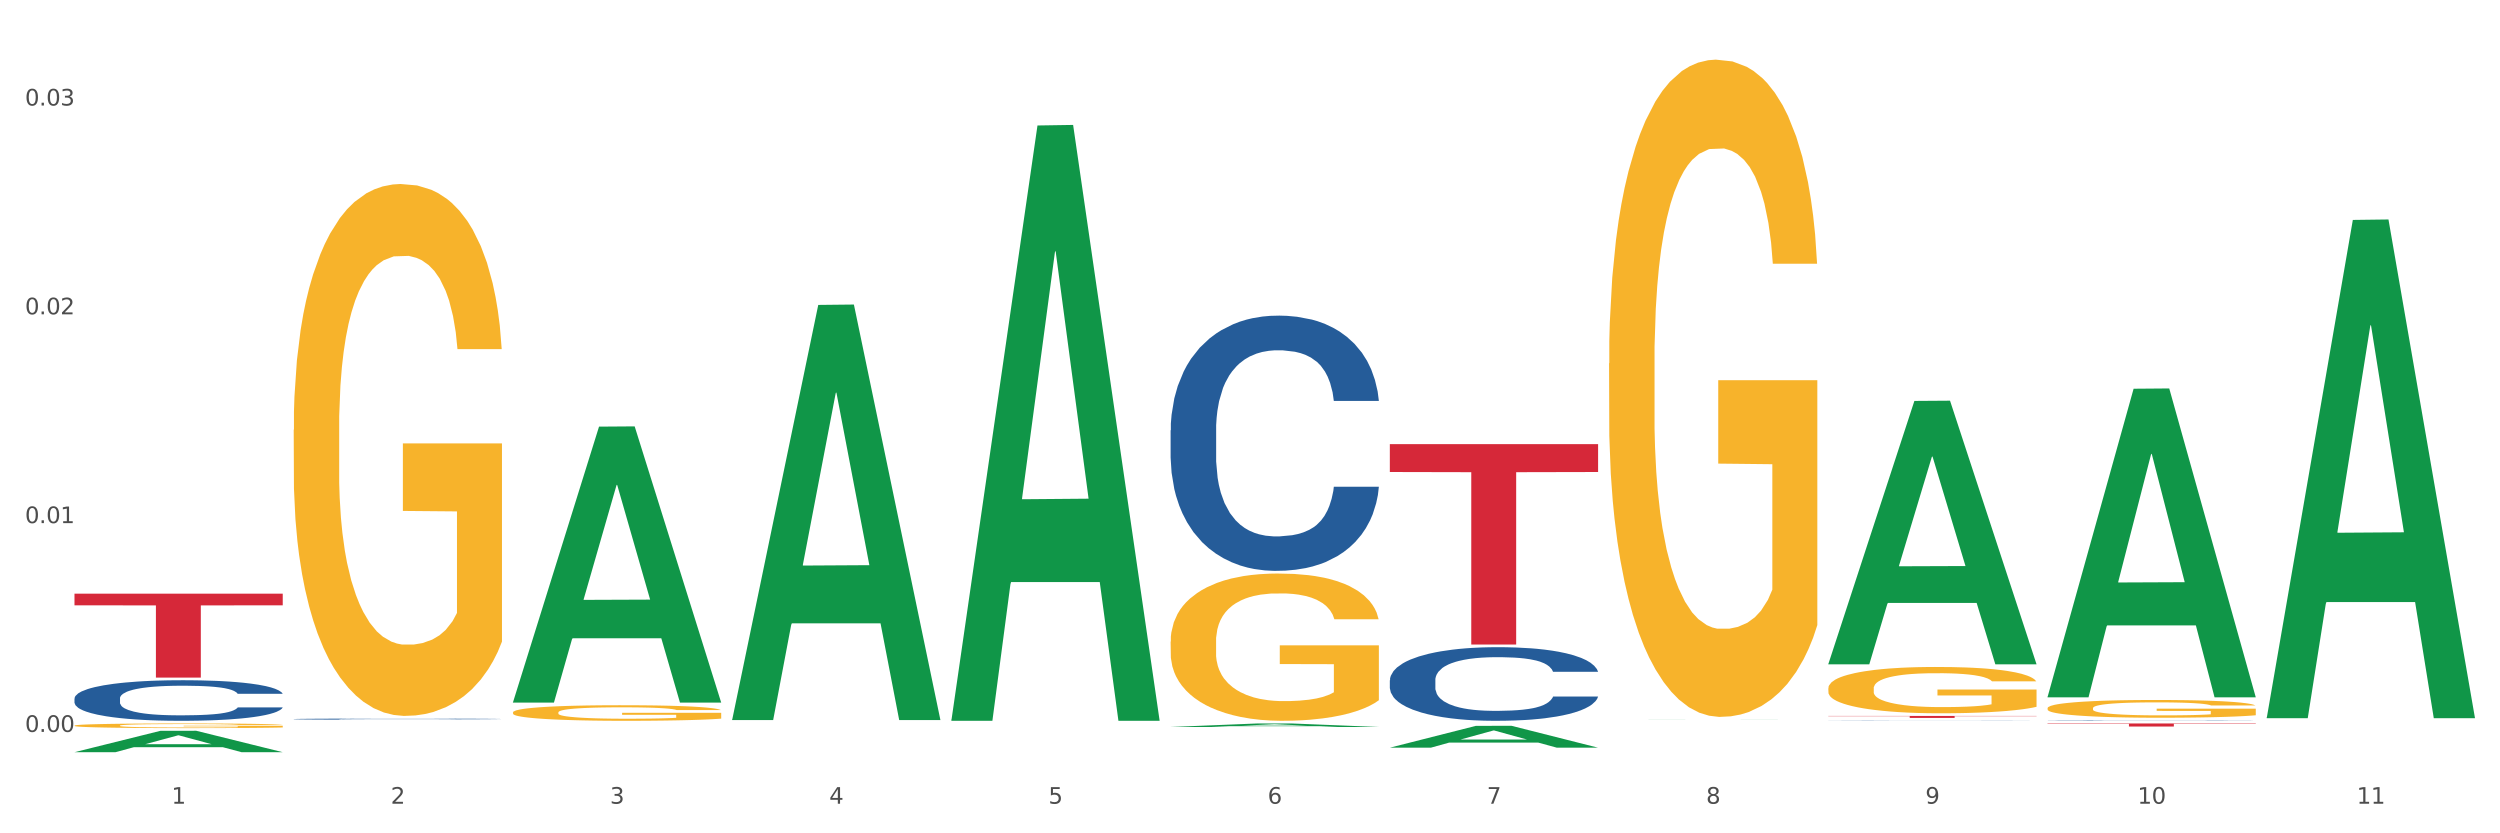
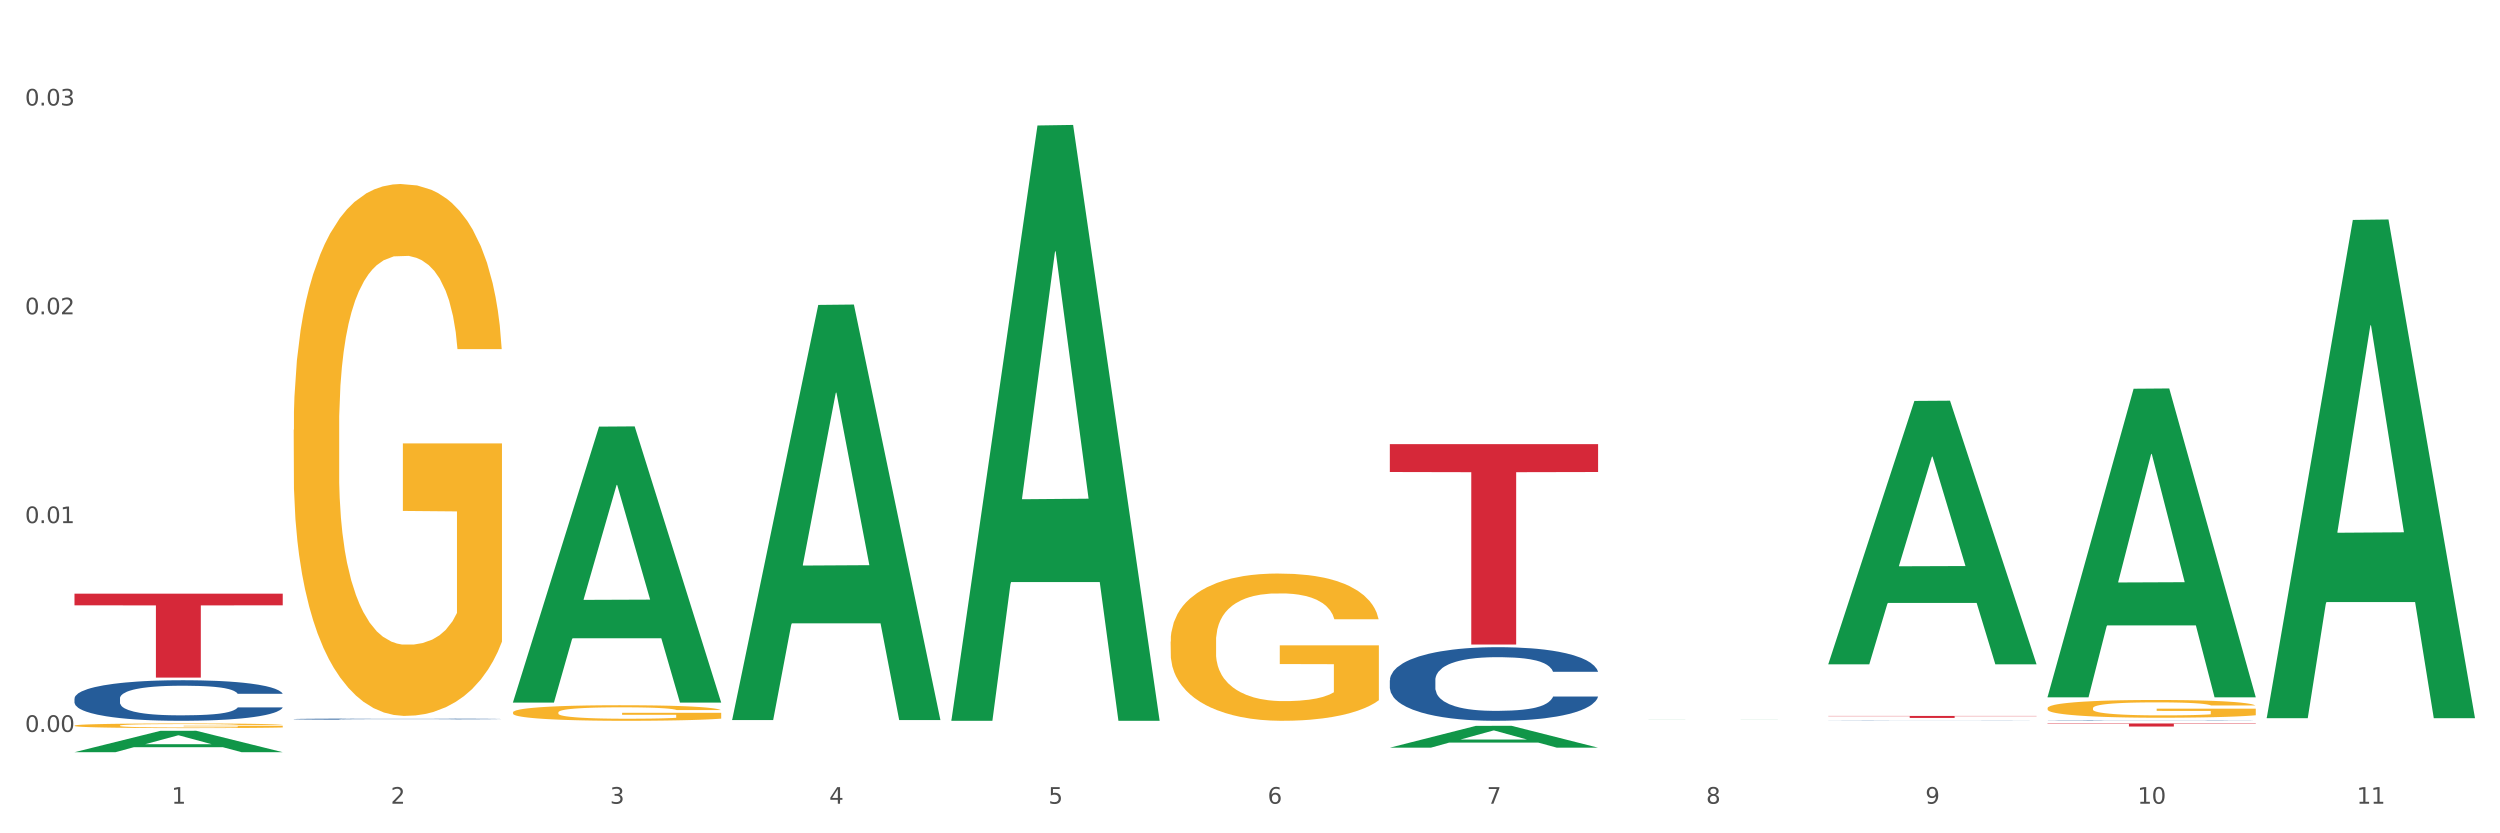
<svg xmlns="http://www.w3.org/2000/svg" xmlns:xlink="http://www.w3.org/1999/xlink" width="1080pt" height="360pt" viewBox="0 0 1080 360" version="1.1">
  <rect x="0" y="0" width="1080" height="360" fill="#333333" stroke="none" />
  <defs>
    <style type="text/css">*{stroke-linejoin: round; stroke-linecap: butt}</style>
  </defs>
  <g id="figure_1">
    <g id="patch_1">
      <path d="M 0 360  L 1080 360  L 1080 0  L 0 0  z " style="fill: #ffffff; stroke: #ffffff; stroke-linejoin: miter" />
    </g>
    <g id="axes_1">
      <g id="matplotlib.axis_1">
        <g id="xtick_1">
          <g id="text_1">
            <g style="fill: #4d4d4d" transform="translate(74.106 347.204) scale(0.096 -0.096)">
              <defs>
                <path id="DejaVuSans-31" d="M 794 531  L 1825 531  L 1825 4091  L 703 3866  L 703 4441  L 1819 4666  L 2450 4666  L 2450 531  L 3481 531  L 3481 0  L 794 0  L 794 531  z " transform="scale(0.016)" />
              </defs>
              <use xlink:href="#DejaVuSans-31" />
            </g>
          </g>
        </g>
        <g id="xtick_2">
          <g id="text_2">
            <g style="fill: #4d4d4d" transform="translate(168.812 347.204) scale(0.096 -0.096)">
              <defs>
                <path id="DejaVuSans-32" d="M 1228 531  L 3431 531  L 3431 0  L 469 0  L 469 531  Q 828 903 1448 1529  Q 2069 2156 2228 2338  Q 2531 2678 2651 2914  Q 2772 3150 2772 3378  Q 2772 3750 2511 3984  Q 2250 4219 1831 4219  Q 1534 4219 1204 4116  Q 875 4013 500 3803  L 500 4441  Q 881 4594 1212 4672  Q 1544 4750 1819 4750  Q 2544 4750 2975 4387  Q 3406 4025 3406 3419  Q 3406 3131 3298 2873  Q 3191 2616 2906 2266  Q 2828 2175 2409 1742  Q 1991 1309 1228 531  z " transform="scale(0.016)" />
              </defs>
              <use xlink:href="#DejaVuSans-32" />
            </g>
          </g>
        </g>
        <g id="xtick_3">
          <g id="text_3">
            <g style="fill: #4d4d4d" transform="translate(263.517 347.204) scale(0.096 -0.096)">
              <defs>
                <path id="DejaVuSans-33" d="M 2597 2516  Q 3050 2419 3304 2112  Q 3559 1806 3559 1356  Q 3559 666 3084 287  Q 2609 -91 1734 -91  Q 1441 -91 1130 -33  Q 819 25 488 141  L 488 750  Q 750 597 1062 519  Q 1375 441 1716 441  Q 2309 441 2620 675  Q 2931 909 2931 1356  Q 2931 1769 2642 2001  Q 2353 2234 1838 2234  L 1294 2234  L 1294 2753  L 1863 2753  Q 2328 2753 2575 2939  Q 2822 3125 2822 3475  Q 2822 3834 2567 4026  Q 2313 4219 1838 4219  Q 1578 4219 1281 4162  Q 984 4106 628 3988  L 628 4550  Q 988 4650 1302 4700  Q 1616 4750 1894 4750  Q 2613 4750 3031 4423  Q 3450 4097 3450 3541  Q 3450 3153 3228 2886  Q 3006 2619 2597 2516  z " transform="scale(0.016)" />
              </defs>
              <use xlink:href="#DejaVuSans-33" />
            </g>
          </g>
        </g>
        <g id="xtick_4">
          <g id="text_4">
            <g style="fill: #4d4d4d" transform="translate(358.223 347.204) scale(0.096 -0.096)">
              <defs>
                <path id="DejaVuSans-34" d="M 2419 4116  L 825 1625  L 2419 1625  L 2419 4116  z M 2253 4666  L 3047 4666  L 3047 1625  L 3713 1625  L 3713 1100  L 3047 1100  L 3047 0  L 2419 0  L 2419 1100  L 313 1100  L 313 1709  L 2253 4666  z " transform="scale(0.016)" />
              </defs>
              <use xlink:href="#DejaVuSans-34" />
            </g>
          </g>
        </g>
        <g id="xtick_5">
          <g id="text_5">
            <g style="fill: #4d4d4d" transform="translate(452.928 347.204) scale(0.096 -0.096)">
              <defs>
                <path id="DejaVuSans-35" d="M 691 4666  L 3169 4666  L 3169 4134  L 1269 4134  L 1269 2991  Q 1406 3038 1543 3061  Q 1681 3084 1819 3084  Q 2600 3084 3056 2656  Q 3513 2228 3513 1497  Q 3513 744 3044 326  Q 2575 -91 1722 -91  Q 1428 -91 1123 -41  Q 819 9 494 109  L 494 744  Q 775 591 1075 516  Q 1375 441 1709 441  Q 2250 441 2565 725  Q 2881 1009 2881 1497  Q 2881 1984 2565 2268  Q 2250 2553 1709 2553  Q 1456 2553 1204 2497  Q 953 2441 691 2322  L 691 4666  z " transform="scale(0.016)" />
              </defs>
              <use xlink:href="#DejaVuSans-35" />
            </g>
          </g>
        </g>
        <g id="xtick_6">
          <g id="text_6">
            <g style="fill: #4d4d4d" transform="translate(547.634 347.204) scale(0.096 -0.096)">
              <defs>
                <path id="DejaVuSans-36" d="M 2113 2584  Q 1688 2584 1439 2293  Q 1191 2003 1191 1497  Q 1191 994 1439 701  Q 1688 409 2113 409  Q 2538 409 2786 701  Q 3034 994 3034 1497  Q 3034 2003 2786 2293  Q 2538 2584 2113 2584  z M 3366 4563  L 3366 3988  Q 3128 4100 2886 4159  Q 2644 4219 2406 4219  Q 1781 4219 1451 3797  Q 1122 3375 1075 2522  Q 1259 2794 1537 2939  Q 1816 3084 2150 3084  Q 2853 3084 3261 2657  Q 3669 2231 3669 1497  Q 3669 778 3244 343  Q 2819 -91 2113 -91  Q 1303 -91 875 529  Q 447 1150 447 2328  Q 447 3434 972 4092  Q 1497 4750 2381 4750  Q 2619 4750 2861 4703  Q 3103 4656 3366 4563  z " transform="scale(0.016)" />
              </defs>
              <use xlink:href="#DejaVuSans-36" />
            </g>
          </g>
        </g>
        <g id="xtick_7">
          <g id="text_7">
            <g style="fill: #4d4d4d" transform="translate(642.339 347.204) scale(0.096 -0.096)">
              <defs>
                <path id="DejaVuSans-37" d="M 525 4666  L 3525 4666  L 3525 4397  L 1831 0  L 1172 0  L 2766 4134  L 525 4134  L 525 4666  z " transform="scale(0.016)" />
              </defs>
              <use xlink:href="#DejaVuSans-37" />
            </g>
          </g>
        </g>
        <g id="xtick_8">
          <g id="text_8">
            <g style="fill: #4d4d4d" transform="translate(737.044 347.204) scale(0.096 -0.096)">
              <defs>
                <path id="DejaVuSans-38" d="M 2034 2216  Q 1584 2216 1326 1975  Q 1069 1734 1069 1313  Q 1069 891 1326 650  Q 1584 409 2034 409  Q 2484 409 2743 651  Q 3003 894 3003 1313  Q 3003 1734 2745 1975  Q 2488 2216 2034 2216  z M 1403 2484  Q 997 2584 770 2862  Q 544 3141 544 3541  Q 544 4100 942 4425  Q 1341 4750 2034 4750  Q 2731 4750 3128 4425  Q 3525 4100 3525 3541  Q 3525 3141 3298 2862  Q 3072 2584 2669 2484  Q 3125 2378 3379 2068  Q 3634 1759 3634 1313  Q 3634 634 3220 271  Q 2806 -91 2034 -91  Q 1263 -91 848 271  Q 434 634 434 1313  Q 434 1759 690 2068  Q 947 2378 1403 2484  z M 1172 3481  Q 1172 3119 1398 2916  Q 1625 2713 2034 2713  Q 2441 2713 2670 2916  Q 2900 3119 2900 3481  Q 2900 3844 2670 4047  Q 2441 4250 2034 4250  Q 1625 4250 1398 4047  Q 1172 3844 1172 3481  z " transform="scale(0.016)" />
              </defs>
              <use xlink:href="#DejaVuSans-38" />
            </g>
          </g>
        </g>
        <g id="xtick_9">
          <g id="text_9">
            <g style="fill: #4d4d4d" transform="translate(831.75 347.204) scale(0.096 -0.096)">
              <defs>
                <path id="DejaVuSans-39" d="M 703 97  L 703 672  Q 941 559 1184 500  Q 1428 441 1663 441  Q 2288 441 2617 861  Q 2947 1281 2994 2138  Q 2813 1869 2534 1725  Q 2256 1581 1919 1581  Q 1219 1581 811 2004  Q 403 2428 403 3163  Q 403 3881 828 4315  Q 1253 4750 1959 4750  Q 2769 4750 3195 4129  Q 3622 3509 3622 2328  Q 3622 1225 3098 567  Q 2575 -91 1691 -91  Q 1453 -91 1209 -44  Q 966 3 703 97  z M 1959 2075  Q 2384 2075 2632 2365  Q 2881 2656 2881 3163  Q 2881 3666 2632 3958  Q 2384 4250 1959 4250  Q 1534 4250 1286 3958  Q 1038 3666 1038 3163  Q 1038 2656 1286 2365  Q 1534 2075 1959 2075  z " transform="scale(0.016)" />
              </defs>
              <use xlink:href="#DejaVuSans-39" />
            </g>
          </g>
        </g>
        <g id="xtick_10">
          <g id="text_10">
            <g style="fill: #4d4d4d" transform="translate(923.401 347.204) scale(0.096 -0.096)">
              <defs>
                <path id="DejaVuSans-30" d="M 2034 4250  Q 1547 4250 1301 3770  Q 1056 3291 1056 2328  Q 1056 1369 1301 889  Q 1547 409 2034 409  Q 2525 409 2770 889  Q 3016 1369 3016 2328  Q 3016 3291 2770 3770  Q 2525 4250 2034 4250  z M 2034 4750  Q 2819 4750 3233 4129  Q 3647 3509 3647 2328  Q 3647 1150 3233 529  Q 2819 -91 2034 -91  Q 1250 -91 836 529  Q 422 1150 422 2328  Q 422 3509 836 4129  Q 1250 4750 2034 4750  z " transform="scale(0.016)" />
              </defs>
              <use xlink:href="#DejaVuSans-31" />
              <use xlink:href="#DejaVuSans-30" transform="translate(63.623 0)" />
            </g>
          </g>
        </g>
        <g id="xtick_11">
          <g id="text_11">
            <g style="fill: #4d4d4d" transform="translate(1018.107 347.204) scale(0.096 -0.096)">
              <use xlink:href="#DejaVuSans-31" />
              <use xlink:href="#DejaVuSans-31" transform="translate(63.623 0)" />
            </g>
          </g>
        </g>
        <g id="xtick_12" />
        <g id="xtick_13" />
        <g id="xtick_14" />
        <g id="xtick_15" />
        <g id="xtick_16" />
        <g id="xtick_17" />
        <g id="xtick_18" />
        <g id="xtick_19" />
        <g id="xtick_20" />
        <g id="xtick_21" />
      </g>
      <g id="matplotlib.axis_2">
        <g id="ytick_1">
          <g id="text_12">
            <g style="fill: #4d4d4d" transform="translate(10.8 316.183) scale(0.096 -0.096)">
              <defs>
                <path id="DejaVuSans-2e" d="M 684 794  L 1344 794  L 1344 0  L 684 0  L 684 794  z " transform="scale(0.016)" />
              </defs>
              <use xlink:href="#DejaVuSans-30" />
              <use xlink:href="#DejaVuSans-2e" transform="translate(63.623 0)" />
              <use xlink:href="#DejaVuSans-30" transform="translate(95.41 0)" />
              <use xlink:href="#DejaVuSans-30" transform="translate(159.033 0)" />
            </g>
          </g>
        </g>
        <g id="ytick_2">
          <g id="text_13">
            <g style="fill: #4d4d4d" transform="translate(10.8 225.985) scale(0.096 -0.096)">
              <use xlink:href="#DejaVuSans-30" />
              <use xlink:href="#DejaVuSans-2e" transform="translate(63.623 0)" />
              <use xlink:href="#DejaVuSans-30" transform="translate(95.41 0)" />
              <use xlink:href="#DejaVuSans-31" transform="translate(159.033 0)" />
            </g>
          </g>
        </g>
        <g id="ytick_3">
          <g id="text_14">
            <g style="fill: #4d4d4d" transform="translate(10.8 135.786) scale(0.096 -0.096)">
              <use xlink:href="#DejaVuSans-30" />
              <use xlink:href="#DejaVuSans-2e" transform="translate(63.623 0)" />
              <use xlink:href="#DejaVuSans-30" transform="translate(95.41 0)" />
              <use xlink:href="#DejaVuSans-32" transform="translate(159.033 0)" />
            </g>
          </g>
        </g>
        <g id="ytick_4">
          <g id="text_15">
            <g style="fill: #4d4d4d" transform="translate(10.8 45.588) scale(0.096 -0.096)">
              <use xlink:href="#DejaVuSans-30" />
              <use xlink:href="#DejaVuSans-2e" transform="translate(63.623 0)" />
              <use xlink:href="#DejaVuSans-30" transform="translate(95.41 0)" />
              <use xlink:href="#DejaVuSans-33" transform="translate(159.033 0)" />
            </g>
          </g>
        </g>
        <g id="ytick_5" />
        <g id="ytick_6" />
        <g id="ytick_7" />
      </g>
      <g id="PolyCollection_1">
        <path d="M 32.175 324.932  L 32.268 324.923  L 69.369 315.698  L 84.766 315.69  L 122.145 324.95  L 104.337 324.95  L 96.267 322.793  L 57.96 322.793  L 57.682 322.828  L 49.891 324.95  L 32.175 324.95  L 32.175 324.932  L 62.783 321.506  L 91.444 321.498  L 77.253 317.663  L 77.067 317.646  L 76.882 317.672  L 62.691 321.498  L 62.783 321.506  L 32.175 324.932  z " clip-path="url(#pe774a48b0b)" style="fill: #109648" />
        <path d="M 600.408 191.877  L 690.378 191.877  L 690.378 203.906  L 654.987 203.987  L 654.987 278.435  L 635.586 278.435  L 635.586 203.987  L 600.408 203.906  L 600.408 191.958  L 600.408 191.877  z " clip-path="url(#pe774a48b0b)" style="fill: #d62839" />
        <path d="M 884.524 305.938  L 884.631 305.931  L 884.631 305.679  L 884.843 305.461  L 885.905 304.936  L 887.499 304.501  L 888.667 304.27  L 889.835 304.081  L 891.216 303.892  L 892.916 303.696  L 895.996 303.408  L 897.908 303.261  L 900.245 303.107  L 904.494 302.883  L 907.575 302.757  L 910.761 302.651  L 915.966 302.525  L 919.365 302.469  L 922.977 302.427  L 927.332 302.399  L 930.625 302.392  L 937.848 302.413  L 944.009 302.476  L 946.983 302.525  L 950.807 302.609  L 952.825 302.665  L 956.118 302.778  L 959.517 302.925  L 961.854 303.051  L 965.359 303.289  L 968.015 303.527  L 970.458 303.822  L 971.733 304.025  L 972.689 304.214  L 973.539 304.431  L 974.388 304.775  L 955.268 304.775  L 954.525 304.529  L 953.356 304.298  L 951.657 304.074  L 950.17 303.934  L 947.62 303.759  L 945.283 303.646  L 942.84 303.562  L 939.866 303.492  L 937.529 303.457  L 934.236 303.429  L 927.757 303.436  L 923.402 303.492  L 920.427 303.562  L 918.515 303.625  L 916.816 303.696  L 914.904 303.794  L 912.673 303.941  L 911.08 304.074  L 909.487 304.242  L 908.212 304.41  L 907.043 304.606  L 906.087 304.817  L 905.344 305.034  L 904.707 305.3  L 904.175 305.742  L 904.175 306.702  L 904.388 306.919  L 904.919 307.206  L 905.556 307.423  L 906.619 307.683  L 907.575 307.858  L 909.38 308.11  L 911.399 308.32  L 912.992 308.453  L 914.585 308.565  L 917.347 308.72  L 920.427 308.846  L 923.083 308.923  L 926.695 308.993  L 929.138 309.021  L 931.262 309.035  L 936.467 309.035  L 940.185 309.014  L 944.327 308.965  L 947.514 308.902  L 950.17 308.825  L 953.144 308.699  L 955.056 308.579  L 955.056 307.115  L 931.687 307.108  L 931.687 306.134  L 974.495 306.134  L 974.495 308.993  L 972.689 309.14  L 970.671 309.273  L 968.546 309.392  L 965.359 309.539  L 961.535 309.68  L 958.136 309.778  L 954.525 309.862  L 950.276 309.939  L 944.752 310.009  L 941.353 310.037  L 937.104 310.058  L 932.112 310.065  L 927.757 310.051  L 923.508 310.016  L 919.047 309.953  L 914.691 309.862  L 911.399 309.771  L 908.106 309.659  L 904.6 309.511  L 901.839 309.371  L 899.714 309.245  L 897.377 309.084  L 894.828 308.874  L 892.916 308.685  L 891.216 308.488  L 889.411 308.236  L 888.136 308.019  L 886.861 307.746  L 886.118 307.542  L 885.268 307.227  L 884.631 306.786  L 884.524 305.938  z " clip-path="url(#pe774a48b0b)" style="fill: #f7b32b" />
-         <path d="M 789.819 297.377  L 789.925 297.358  L 789.925 296.7  L 790.138 296.134  L 791.2 294.763  L 792.793 293.63  L 793.962 293.027  L 795.13 292.533  L 796.511 292.04  L 798.21 291.528  L 801.291 290.779  L 803.203 290.395  L 805.54 289.993  L 809.789 289.408  L 812.869 289.079  L 816.056 288.805  L 821.261 288.476  L 824.66 288.33  L 828.271 288.22  L 832.626 288.147  L 835.919 288.129  L 843.142 288.183  L 849.303 288.348  L 852.277 288.476  L 856.101 288.695  L 858.12 288.841  L 861.413 289.134  L 864.812 289.518  L 867.149 289.847  L 870.654 290.468  L 873.309 291.089  L 875.753 291.857  L 877.027 292.387  L 877.983 292.88  L 878.833 293.447  L 879.683 294.343  L 860.563 294.343  L 859.819 293.703  L 858.651 293.1  L 856.951 292.515  L 855.464 292.149  L 852.915 291.693  L 850.578 291.4  L 848.135 291.181  L 845.161 290.998  L 842.824 290.907  L 839.531 290.833  L 833.051 290.852  L 828.696 290.998  L 825.722 291.181  L 823.81 291.345  L 822.11 291.528  L 820.198 291.784  L 817.968 292.168  L 816.374 292.515  L 814.781 292.954  L 813.506 293.392  L 812.338 293.904  L 811.382 294.452  L 810.638 295.019  L 810.001 295.713  L 809.47 296.865  L 809.47 299.369  L 809.682 299.935  L 810.213 300.685  L 810.851 301.251  L 811.913 301.927  L 812.869 302.384  L 814.675 303.042  L 816.693 303.591  L 818.286 303.938  L 819.88 304.23  L 822.641 304.632  L 825.722 304.961  L 828.377 305.162  L 831.989 305.345  L 834.432 305.418  L 836.557 305.455  L 841.761 305.455  L 845.479 305.4  L 849.622 305.272  L 852.809 305.108  L 855.464 304.907  L 858.438 304.578  L 860.35 304.267  L 860.35 300.447  L 836.981 300.429  L 836.981 297.888  L 879.789 297.888  L 879.789 305.345  L 877.983 305.729  L 875.965 306.076  L 873.841 306.387  L 870.654 306.771  L 866.83 307.136  L 863.431 307.392  L 859.819 307.612  L 855.57 307.813  L 850.047 307.995  L 846.648 308.068  L 842.399 308.123  L 837.406 308.142  L 833.051 308.105  L 828.802 308.014  L 824.341 307.849  L 819.986 307.612  L 816.693 307.374  L 813.4 307.081  L 809.895 306.698  L 807.133 306.332  L 805.009 306.003  L 802.672 305.583  L 800.122 305.035  L 798.21 304.541  L 796.511 304.029  L 794.705 303.371  L 793.43 302.805  L 792.156 302.092  L 791.412 301.562  L 790.562 300.739  L 789.925 299.588  L 789.819 297.377  z " clip-path="url(#pe774a48b0b)" style="fill: #f7b32b" />
-         <path d="M 695.113 156.973  L 695.22 156.714  L 695.22 147.379  L 695.432 139.34  L 696.494 119.891  L 698.088 103.814  L 699.256 95.256  L 700.424 88.255  L 701.805 81.253  L 703.505 73.992  L 706.585 63.36  L 708.497 57.915  L 710.834 52.21  L 715.083 43.912  L 718.164 39.244  L 721.35 35.354  L 726.555 30.686  L 729.954 28.612  L 733.566 27.056  L 737.921 26.019  L 741.214 25.759  L 748.437 26.537  L 754.598 28.871  L 757.572 30.686  L 761.396 33.798  L 763.414 35.873  L 766.707 40.022  L 770.106 45.467  L 772.443 50.135  L 775.948 58.952  L 778.604 67.769  L 781.047 78.66  L 782.322 86.18  L 783.278 93.182  L 784.128 101.22  L 784.977 113.927  L 765.857 113.927  L 765.114 104.851  L 763.945 96.293  L 762.246 87.995  L 760.759 82.809  L 758.209 76.326  L 755.872 72.177  L 753.429 69.065  L 750.455 66.472  L 748.118 65.175  L 744.825 64.138  L 738.346 64.398  L 733.991 66.472  L 731.016 69.065  L 729.104 71.399  L 727.405 73.992  L 725.493 77.623  L 723.262 83.068  L 721.669 87.995  L 720.076 94.219  L 718.801 100.442  L 717.632 107.703  L 716.676 115.483  L 715.933 123.521  L 715.296 133.375  L 714.764 149.712  L 714.764 185.239  L 714.977 193.277  L 715.508 203.909  L 716.145 211.948  L 717.208 221.543  L 718.164 228.026  L 719.969 237.361  L 721.988 245.141  L 723.581 250.068  L 725.174 254.217  L 727.936 259.922  L 731.016 264.589  L 733.672 267.442  L 737.284 270.035  L 739.727 271.072  L 741.851 271.591  L 747.056 271.591  L 750.774 270.813  L 754.916 268.998  L 758.103 266.664  L 760.759 263.811  L 763.733 259.144  L 765.645 254.735  L 765.645 200.538  L 742.276 200.279  L 742.276 164.234  L 785.084 164.234  L 785.084 270.035  L 783.278 275.48  L 781.26 280.407  L 779.135 284.816  L 775.948 290.261  L 772.124 295.448  L 768.725 299.078  L 765.114 302.19  L 760.865 305.042  L 755.341 307.636  L 751.942 308.673  L 747.693 309.451  L 742.701 309.71  L 738.346 309.191  L 734.097 307.895  L 729.636 305.561  L 725.28 302.19  L 721.988 298.819  L 718.695 294.67  L 715.189 289.224  L 712.428 284.038  L 710.303 279.37  L 707.966 273.406  L 705.417 265.626  L 703.505 258.625  L 701.805 251.364  L 700 242.029  L 698.725 233.99  L 697.45 223.877  L 696.707 216.356  L 695.857 204.687  L 695.22 188.35  L 695.113 156.973  z " clip-path="url(#pe774a48b0b)" style="fill: #f7b32b" />
        <path d="M 505.702 277.166  L 505.809 277.107  L 505.809 275.016  L 506.021 273.215  L 507.083 268.857  L 508.677 265.254  L 509.845 263.337  L 511.014 261.768  L 512.394 260.199  L 514.094 258.572  L 517.174 256.19  L 519.086 254.97  L 521.423 253.692  L 525.672 251.832  L 528.753 250.787  L 531.939 249.915  L 537.144 248.869  L 540.543 248.404  L 544.155 248.056  L 548.51 247.823  L 551.803 247.765  L 559.026 247.94  L 565.187 248.463  L 568.161 248.869  L 571.985 249.566  L 574.003 250.031  L 577.296 250.961  L 580.695 252.181  L 583.032 253.227  L 586.537 255.202  L 589.193 257.178  L 591.636 259.618  L 592.911 261.303  L 593.867 262.872  L 594.717 264.673  L 595.566 267.52  L 576.446 267.52  L 575.703 265.487  L 574.534 263.569  L 572.835 261.71  L 571.348 260.548  L 568.798 259.095  L 566.461 258.166  L 564.018 257.469  L 561.044 256.887  L 558.707 256.597  L 555.414 256.365  L 548.935 256.423  L 544.58 256.887  L 541.606 257.469  L 539.694 257.991  L 537.994 258.572  L 536.082 259.386  L 533.851 260.606  L 532.258 261.71  L 530.665 263.105  L 529.39 264.499  L 528.222 266.126  L 527.266 267.869  L 526.522 269.67  L 525.885 271.878  L 525.354 275.539  L 525.354 283.499  L 525.566 285.3  L 526.097 287.682  L 526.734 289.483  L 527.797 291.633  L 528.753 293.086  L 530.558 295.178  L 532.577 296.921  L 534.17 298.025  L 535.763 298.954  L 538.525 300.233  L 541.606 301.278  L 544.261 301.918  L 547.873 302.499  L 550.316 302.731  L 552.44 302.847  L 557.645 302.847  L 561.363 302.673  L 565.505 302.266  L 568.692 301.743  L 571.348 301.104  L 574.322 300.058  L 576.234 299.071  L 576.234 286.927  L 552.865 286.869  L 552.865 278.792  L 595.673 278.792  L 595.673 302.499  L 593.867 303.719  L 591.849 304.823  L 589.724 305.811  L 586.537 307.031  L 582.713 308.193  L 579.314 309.006  L 575.703 309.703  L 571.454 310.343  L 565.93 310.924  L 562.531 311.156  L 558.282 311.33  L 553.29 311.388  L 548.935 311.272  L 544.686 310.982  L 540.225 310.459  L 535.87 309.703  L 532.577 308.948  L 529.284 308.018  L 525.778 306.798  L 523.017 305.636  L 520.892 304.59  L 518.555 303.254  L 516.006 301.511  L 514.094 299.942  L 512.394 298.315  L 510.589 296.223  L 509.314 294.422  L 508.039 292.156  L 507.296 290.471  L 506.446 287.857  L 505.809 284.196  L 505.702 277.166  z " clip-path="url(#pe774a48b0b)" style="fill: #f7b32b" />
        <path d="M 221.586 307.769  L 221.692 307.763  L 221.692 307.542  L 221.905 307.351  L 222.967 306.89  L 224.56 306.509  L 225.729 306.307  L 226.897 306.141  L 228.278 305.975  L 229.978 305.803  L 233.058 305.551  L 234.97 305.422  L 237.307 305.286  L 241.556 305.09  L 244.636 304.979  L 247.823 304.887  L 253.028 304.776  L 256.427 304.727  L 260.038 304.69  L 264.394 304.666  L 267.686 304.66  L 274.91 304.678  L 281.07 304.733  L 284.045 304.776  L 287.869 304.85  L 289.887 304.899  L 293.18 304.998  L 296.579 305.127  L 298.916 305.237  L 302.421 305.446  L 305.077 305.655  L 307.52 305.913  L 308.794 306.091  L 309.75 306.257  L 310.6 306.448  L 311.45 306.749  L 292.33 306.749  L 291.586 306.534  L 290.418 306.331  L 288.718 306.134  L 287.231 306.012  L 284.682 305.858  L 282.345 305.76  L 279.902 305.686  L 276.928 305.624  L 274.591 305.594  L 271.298 305.569  L 264.818 305.575  L 260.463 305.624  L 257.489 305.686  L 255.577 305.741  L 253.878 305.803  L 251.966 305.889  L 249.735 306.018  L 248.142 306.134  L 246.548 306.282  L 245.274 306.429  L 244.105 306.601  L 243.149 306.786  L 242.406 306.976  L 241.768 307.21  L 241.237 307.597  L 241.237 308.439  L 241.45 308.629  L 241.981 308.881  L 242.618 309.072  L 243.68 309.299  L 244.636 309.453  L 246.442 309.674  L 248.46 309.858  L 250.054 309.975  L 251.647 310.073  L 254.409 310.209  L 257.489 310.319  L 260.145 310.387  L 263.756 310.448  L 266.199 310.473  L 268.324 310.485  L 273.529 310.485  L 277.246 310.467  L 281.389 310.424  L 284.576 310.368  L 287.231 310.301  L 290.206 310.19  L 292.118 310.086  L 292.118 308.801  L 268.749 308.795  L 268.749 307.941  L 311.556 307.941  L 311.556 310.448  L 309.75 310.577  L 307.732 310.694  L 305.608 310.799  L 302.421 310.928  L 298.597 311.05  L 295.198 311.137  L 291.586 311.21  L 287.338 311.278  L 281.814 311.339  L 278.415 311.364  L 274.166 311.382  L 269.174 311.388  L 264.818 311.376  L 260.57 311.345  L 256.108 311.29  L 251.753 311.21  L 248.46 311.13  L 245.167 311.032  L 241.662 310.903  L 238.9 310.78  L 236.776 310.67  L 234.439 310.528  L 231.89 310.344  L 229.978 310.178  L 228.278 310.006  L 226.472 309.785  L 225.198 309.594  L 223.923 309.354  L 223.179 309.176  L 222.33 308.9  L 221.692 308.513  L 221.586 307.769  z " clip-path="url(#pe774a48b0b)" style="fill: #f7b32b" />
        <path d="M 789.819 309.289  L 879.789 309.289  L 879.789 309.409  L 844.398 309.41  L 844.398 310.158  L 824.997 310.158  L 824.997 309.41  L 789.819 309.409  L 789.819 309.289  L 789.819 309.289  z " clip-path="url(#pe774a48b0b)" style="fill: #d62839" />
        <path d="M 126.88 185.672  L 126.987 185.462  L 126.987 177.907  L 127.199 171.401  L 128.261 155.662  L 129.855 142.65  L 131.023 135.725  L 132.192 130.059  L 133.572 124.392  L 135.272 118.516  L 138.352 109.912  L 140.264 105.505  L 142.601 100.888  L 146.85 94.172  L 149.931 90.395  L 153.117 87.247  L 158.322 83.469  L 161.721 81.791  L 165.333 80.531  L 169.688 79.692  L 172.981 79.482  L 180.204 80.112  L 186.365 82  L 189.339 83.469  L 193.163 85.988  L 195.181 87.667  L 198.474 91.024  L 201.873 95.432  L 204.21 99.209  L 207.716 106.344  L 210.371 113.48  L 212.814 122.294  L 214.089 128.38  L 215.045 134.046  L 215.895 140.552  L 216.744 150.835  L 197.624 150.835  L 196.881 143.49  L 195.712 136.564  L 194.013 129.849  L 192.526 125.652  L 189.976 120.405  L 187.64 117.047  L 185.196 114.529  L 182.222 112.43  L 179.885 111.381  L 176.592 110.542  L 170.113 110.751  L 165.758 112.43  L 162.784 114.529  L 160.872 116.418  L 159.172 118.516  L 157.26 121.454  L 155.029 125.861  L 153.436 129.849  L 151.843 134.885  L 150.568 139.922  L 149.4 145.798  L 148.444 152.094  L 147.7 158.6  L 147.063 166.575  L 146.532 179.796  L 146.532 208.547  L 146.744 215.053  L 147.275 223.657  L 147.912 230.163  L 148.975 237.927  L 149.931 243.174  L 151.736 250.729  L 153.755 257.025  L 155.348 261.012  L 156.941 264.37  L 159.703 268.987  L 162.784 272.764  L 165.439 275.073  L 169.051 277.171  L 171.494 278.011  L 173.618 278.431  L 178.823 278.431  L 182.541 277.801  L 186.684 276.332  L 189.87 274.443  L 192.526 272.135  L 195.5 268.357  L 197.412 264.79  L 197.412 220.929  L 174.043 220.719  L 174.043 191.548  L 216.851 191.548  L 216.851 277.171  L 215.045 281.579  L 213.027 285.566  L 210.902 289.134  L 207.716 293.541  L 203.892 297.738  L 200.492 300.676  L 196.881 303.194  L 192.632 305.503  L 187.108 307.601  L 183.709 308.441  L 179.46 309.07  L 174.468 309.28  L 170.113 308.861  L 165.864 307.811  L 161.403 305.922  L 157.048 303.194  L 153.755 300.466  L 150.462 297.108  L 146.956 292.701  L 144.195 288.504  L 142.07 284.726  L 139.733 279.9  L 137.184 273.604  L 135.272 267.938  L 133.572 262.061  L 131.767 254.506  L 130.492 248.001  L 129.217 239.816  L 128.474 233.73  L 127.624 224.286  L 126.987 211.065  L 126.88 185.672  z " clip-path="url(#pe774a48b0b)" style="fill: #f7b32b" />
        <path d="M 32.175 301.734  L 32.281 301.718  L 32.281 301.27  L 32.6 300.661  L 33.77 299.541  L 35.259 298.692  L 37.811 297.699  L 39.194 297.283  L 41.002 296.819  L 44.724 296.066  L 48.978 295.426  L 51.956 295.074  L 54.189 294.849  L 59.187 294.449  L 62.059 294.273  L 65.036 294.129  L 67.589 294.033  L 71.843 293.921  L 75.246 293.873  L 79.181 293.857  L 82.477 293.873  L 86.838 293.937  L 93.219 294.129  L 95.665 294.241  L 98.961 294.433  L 102.365 294.689  L 105.13 294.946  L 108.32 295.314  L 111.617 295.794  L 114.807 296.403  L 117.041 296.963  L 118.848 297.555  L 120.444 298.276  L 121.613 299.06  L 122.145 299.717  L 102.684 299.717  L 102.152 299.124  L 101.088 298.484  L 100.025 298.052  L 98.855 297.699  L 97.047 297.299  L 95.452 297.043  L 92.793 296.739  L 90.347 296.547  L 88.327 296.435  L 85.881 296.338  L 80.67 296.242  L 76.947 296.242  L 74.608 296.274  L 71.736 296.354  L 69.29 296.467  L 66.419 296.659  L 64.186 296.867  L 61.952 297.139  L 60.676 297.331  L 58.762 297.683  L 57.486 297.972  L 55.784 298.468  L 54.827 298.82  L 53.126 299.733  L 52.381 300.405  L 52.062 300.869  L 51.849 301.382  L 51.849 303.879  L 52.487 305  L 53.019 305.481  L 53.87 306.025  L 55.465 306.729  L 57.805 307.418  L 60.251 307.914  L 62.271 308.218  L 64.186 308.443  L 66.1 308.619  L 68.44 308.779  L 70.354 308.875  L 73.225 308.971  L 76.628 309.019  L 79.287 309.019  L 84.711 308.939  L 87.157 308.859  L 89.496 308.747  L 92.049 308.571  L 94.069 308.378  L 95.239 308.234  L 97.153 307.93  L 98.642 307.61  L 99.919 307.242  L 100.769 306.922  L 101.726 306.441  L 102.471 305.897  L 102.684 305.609  L 122.145 305.609  L 121.72 306.185  L 120.975 306.745  L 119.487 307.498  L 118.317 307.93  L 116.509 308.459  L 114.595 308.907  L 111.936 309.403  L 109.49 309.771  L 106.937 310.092  L 104.172 310.38  L 99.174 310.78  L 97.366 310.892  L 93.538 311.084  L 90.56 311.196  L 86.2 311.308  L 81.733 311.372  L 77.054 311.388  L 72.906 311.356  L 68.333 311.26  L 65.462 311.164  L 62.271 311.02  L 58.549 310.796  L 55.04 310.524  L 51.743 310.204  L 48.659 309.835  L 45.788 309.419  L 42.065 308.731  L 39.3 308.058  L 37.28 307.434  L 35.897 306.905  L 34.515 306.233  L 33.77 305.769  L 32.6 304.648  L 32.175 303.607  L 32.175 301.734  z " clip-path="url(#pe774a48b0b)" style="fill: #255c99" />
        <path d="M 126.88 310.644  L 126.987 310.644  L 126.987 310.632  L 127.306 310.615  L 128.476 310.584  L 129.965 310.561  L 132.517 310.533  L 133.899 310.522  L 135.707 310.509  L 139.43 310.488  L 143.683 310.471  L 146.661 310.461  L 148.894 310.455  L 153.893 310.444  L 156.764 310.439  L 159.742 310.435  L 162.294 310.432  L 166.548 310.429  L 169.951 310.428  L 173.886 310.427  L 177.183 310.428  L 181.543 310.43  L 187.924 310.435  L 190.37 310.438  L 193.667 310.443  L 197.07 310.45  L 199.835 310.457  L 203.025 310.467  L 206.322 310.481  L 209.513 310.497  L 211.746 310.513  L 213.554 310.529  L 215.149 310.549  L 216.319 310.571  L 216.851 310.589  L 197.389 310.589  L 196.857 310.572  L 195.794 310.555  L 194.73 310.543  L 193.561 310.533  L 191.753 310.522  L 190.157 310.515  L 187.499 310.507  L 185.053 310.501  L 183.032 310.498  L 180.586 310.496  L 175.375 310.493  L 171.653 310.493  L 169.313 310.494  L 166.442 310.496  L 163.996 310.499  L 161.124 310.505  L 158.891 310.51  L 156.658 310.518  L 155.382 310.523  L 153.467 310.533  L 152.191 310.541  L 150.49 310.554  L 149.533 310.564  L 147.831 310.589  L 147.087 310.608  L 146.768 310.621  L 146.555 310.635  L 146.555 310.703  L 147.193 310.734  L 147.725 310.748  L 148.575 310.763  L 150.171 310.782  L 152.51 310.801  L 154.956 310.815  L 156.977 310.823  L 158.891 310.829  L 160.805 310.834  L 163.145 310.838  L 165.059 310.841  L 167.931 310.844  L 171.334 310.845  L 173.993 310.845  L 179.416 310.843  L 181.862 310.841  L 184.202 310.838  L 186.754 310.833  L 188.775 310.827  L 189.945 310.823  L 191.859 310.815  L 193.348 310.806  L 194.624 310.796  L 195.475 310.787  L 196.432 310.774  L 197.176 310.759  L 197.389 310.751  L 216.851 310.751  L 216.425 310.767  L 215.681 310.782  L 214.192 310.803  L 213.022 310.815  L 211.214 310.83  L 209.3 310.842  L 206.641 310.856  L 204.195 310.866  L 201.643 310.875  L 198.878 310.883  L 193.88 310.894  L 192.072 310.897  L 188.243 310.902  L 185.265 310.905  L 180.905 310.908  L 176.439 310.91  L 171.759 310.91  L 167.612 310.909  L 163.039 310.907  L 160.167 310.904  L 156.977 310.9  L 153.255 310.894  L 149.745 310.887  L 146.448 310.878  L 143.364 310.868  L 140.493 310.856  L 136.771 310.837  L 134.006 310.819  L 131.985 310.801  L 130.603 310.787  L 129.22 310.768  L 128.476 310.756  L 127.306 310.725  L 126.88 310.696  L 126.88 310.644  z " clip-path="url(#pe774a48b0b)" style="fill: #255c99" />
-         <path d="M 505.702 185.893  L 505.809 185.792  L 505.809 182.972  L 506.128 179.146  L 507.298 172.096  L 508.786 166.759  L 511.339 160.515  L 512.721 157.897  L 514.529 154.976  L 518.251 150.243  L 522.505 146.215  L 525.483 143.999  L 527.716 142.59  L 532.715 140.072  L 535.586 138.964  L 538.564 138.058  L 541.116 137.454  L 545.37 136.749  L 548.773 136.447  L 552.708 136.346  L 556.005 136.447  L 560.365 136.849  L 566.746 138.058  L 569.192 138.763  L 572.489 139.971  L 575.892 141.583  L 578.657 143.194  L 581.847 145.51  L 585.144 148.531  L 588.335 152.358  L 590.568 155.883  L 592.376 159.609  L 593.971 164.141  L 595.141 169.075  L 595.673 173.204  L 576.211 173.204  L 575.679 169.478  L 574.616 165.45  L 573.552 162.731  L 572.382 160.515  L 570.575 157.998  L 568.979 156.386  L 566.321 154.473  L 563.875 153.264  L 561.854 152.559  L 559.408 151.955  L 554.197 151.351  L 550.475 151.351  L 548.135 151.552  L 545.264 152.056  L 542.818 152.761  L 539.946 153.969  L 537.713 155.278  L 535.48 156.99  L 534.204 158.199  L 532.289 160.414  L 531.013 162.227  L 529.312 165.349  L 528.354 167.565  L 526.653 173.305  L 525.908 177.534  L 525.589 180.455  L 525.377 183.677  L 525.377 199.387  L 526.015 206.437  L 526.547 209.458  L 527.397 212.882  L 528.993 217.313  L 531.332 221.643  L 533.778 224.765  L 535.799 226.679  L 537.713 228.088  L 539.627 229.196  L 541.967 230.203  L 543.881 230.807  L 546.753 231.412  L 550.156 231.714  L 552.814 231.714  L 558.238 231.21  L 560.684 230.707  L 563.024 230.002  L 565.576 228.894  L 567.597 227.686  L 568.767 226.779  L 570.681 224.866  L 572.17 222.852  L 573.446 220.535  L 574.297 218.521  L 575.254 215.5  L 575.998 212.076  L 576.211 210.264  L 595.673 210.264  L 595.247 213.889  L 594.503 217.414  L 593.014 222.147  L 591.844 224.866  L 590.036 228.189  L 588.122 231.009  L 585.463 234.131  L 583.017 236.447  L 580.465 238.461  L 577.7 240.274  L 572.701 242.791  L 570.894 243.496  L 567.065 244.705  L 564.087 245.41  L 559.727 246.115  L 555.26 246.517  L 550.581 246.618  L 546.434 246.417  L 541.861 245.813  L 538.989 245.208  L 535.799 244.302  L 532.077 242.892  L 528.567 241.18  L 525.27 239.166  L 522.186 236.85  L 519.315 234.231  L 515.593 229.901  L 512.828 225.671  L 510.807 221.744  L 509.425 218.421  L 508.042 214.191  L 507.298 211.271  L 506.128 204.221  L 505.702 197.675  L 505.702 185.893  z " clip-path="url(#pe774a48b0b)" style="fill: #255c99" />
        <path d="M 600.408 293.873  L 600.514 293.844  L 600.514 293.031  L 600.833 291.927  L 602.003 289.894  L 603.492 288.354  L 606.044 286.553  L 607.427 285.798  L 609.235 284.956  L 612.957 283.591  L 617.211 282.429  L 620.189 281.79  L 622.422 281.383  L 627.42 280.657  L 630.292 280.337  L 633.269 280.076  L 635.822 279.902  L 640.076 279.698  L 643.479 279.611  L 647.414 279.582  L 650.71 279.611  L 655.071 279.727  L 661.451 280.076  L 663.897 280.279  L 667.194 280.628  L 670.597 281.093  L 673.362 281.557  L 676.553 282.226  L 679.85 283.097  L 683.04 284.201  L 685.273 285.217  L 687.081 286.292  L 688.677 287.599  L 689.846 289.022  L 690.378 290.213  L 670.916 290.213  L 670.385 289.139  L 669.321 287.977  L 668.258 287.193  L 667.088 286.553  L 665.28 285.827  L 663.685 285.363  L 661.026 284.811  L 658.58 284.462  L 656.559 284.259  L 654.113 284.084  L 648.902 283.91  L 645.18 283.91  L 642.841 283.968  L 639.969 284.114  L 637.523 284.317  L 634.652 284.665  L 632.419 285.043  L 630.185 285.537  L 628.909 285.885  L 626.995 286.524  L 625.719 287.047  L 624.017 287.948  L 623.06 288.587  L 621.358 290.242  L 620.614 291.462  L 620.295 292.305  L 620.082 293.234  L 620.082 297.766  L 620.72 299.799  L 621.252 300.67  L 622.103 301.658  L 623.698 302.936  L 626.038 304.185  L 628.484 305.085  L 630.504 305.637  L 632.419 306.044  L 634.333 306.363  L 636.672 306.654  L 638.587 306.828  L 641.458 307.002  L 644.861 307.09  L 647.52 307.09  L 652.944 306.944  L 655.39 306.799  L 657.729 306.596  L 660.282 306.276  L 662.302 305.928  L 663.472 305.666  L 665.386 305.114  L 666.875 304.533  L 668.151 303.865  L 669.002 303.284  L 669.959 302.413  L 670.704 301.425  L 670.916 300.903  L 690.378 300.903  L 689.953 301.948  L 689.208 302.965  L 687.719 304.33  L 686.55 305.114  L 684.742 306.073  L 682.827 306.886  L 680.169 307.787  L 677.723 308.455  L 675.17 309.036  L 672.405 309.559  L 667.407 310.285  L 665.599 310.488  L 661.771 310.837  L 658.793 311.04  L 654.433 311.243  L 649.966 311.359  L 645.287 311.388  L 641.139 311.33  L 636.566 311.156  L 633.695 310.982  L 630.504 310.72  L 626.782 310.314  L 623.273 309.82  L 619.976 309.239  L 616.892 308.571  L 614.02 307.816  L 610.298 306.567  L 607.533 305.347  L 605.513 304.214  L 604.13 303.255  L 602.748 302.035  L 602.003 301.193  L 600.833 299.16  L 600.408 297.272  L 600.408 293.873  z " clip-path="url(#pe774a48b0b)" style="fill: #255c99" />
        <path d="M 789.819 311.342  L 789.925 311.342  L 789.925 311.34  L 790.244 311.337  L 791.414 311.332  L 792.903 311.328  L 795.455 311.323  L 796.838 311.321  L 798.646 311.319  L 802.368 311.315  L 806.622 311.312  L 809.6 311.311  L 811.833 311.31  L 816.831 311.308  L 819.703 311.307  L 822.68 311.306  L 825.233 311.306  L 829.487 311.305  L 832.89 311.305  L 836.825 311.305  L 840.121 311.305  L 844.482 311.305  L 850.862 311.306  L 853.308 311.307  L 856.605 311.308  L 860.008 311.309  L 862.773 311.31  L 865.964 311.312  L 869.261 311.314  L 872.451 311.317  L 874.684 311.32  L 876.492 311.323  L 878.087 311.326  L 879.257 311.33  L 879.789 311.333  L 860.327 311.333  L 859.796 311.33  L 858.732 311.327  L 857.669 311.325  L 856.499 311.323  L 854.691 311.321  L 853.096 311.32  L 850.437 311.319  L 847.991 311.318  L 845.97 311.317  L 843.524 311.317  L 838.313 311.316  L 834.591 311.316  L 832.252 311.316  L 829.38 311.317  L 826.934 311.317  L 824.063 311.318  L 821.83 311.319  L 819.596 311.321  L 818.32 311.321  L 816.406 311.323  L 815.13 311.325  L 813.428 311.327  L 812.471 311.329  L 810.769 311.333  L 810.025 311.336  L 809.706 311.338  L 809.493 311.341  L 809.493 311.353  L 810.131 311.358  L 810.663 311.36  L 811.514 311.363  L 813.109 311.366  L 815.449 311.37  L 817.895 311.372  L 819.915 311.373  L 821.83 311.374  L 823.744 311.375  L 826.083 311.376  L 827.998 311.376  L 830.869 311.377  L 834.272 311.377  L 836.931 311.377  L 842.355 311.377  L 844.801 311.376  L 847.14 311.376  L 849.693 311.375  L 851.713 311.374  L 852.883 311.373  L 854.797 311.372  L 856.286 311.37  L 857.562 311.369  L 858.413 311.367  L 859.37 311.365  L 860.115 311.362  L 860.327 311.361  L 879.789 311.361  L 879.364 311.364  L 878.619 311.366  L 877.13 311.37  L 875.961 311.372  L 874.153 311.375  L 872.238 311.377  L 869.58 311.379  L 867.134 311.381  L 864.581 311.382  L 861.816 311.384  L 856.818 311.386  L 855.01 311.386  L 851.181 311.387  L 848.204 311.388  L 843.843 311.388  L 839.377 311.388  L 834.698 311.388  L 830.55 311.388  L 825.977 311.388  L 823.106 311.387  L 819.915 311.387  L 816.193 311.386  L 812.684 311.384  L 809.387 311.383  L 806.303 311.381  L 803.431 311.379  L 799.709 311.376  L 796.944 311.373  L 794.924 311.37  L 793.541 311.367  L 792.158 311.364  L 791.414 311.362  L 790.244 311.356  L 789.819 311.351  L 789.819 311.342  z " clip-path="url(#pe774a48b0b)" style="fill: #255c99" />
        <path d="M 884.524 311.291  L 884.631 311.291  L 884.631 311.287  L 884.95 311.281  L 886.12 311.269  L 887.608 311.261  L 890.161 311.251  L 891.543 311.247  L 893.351 311.242  L 897.073 311.234  L 901.327 311.228  L 904.305 311.224  L 906.538 311.222  L 911.537 311.218  L 914.408 311.216  L 917.386 311.215  L 919.938 311.214  L 924.192 311.213  L 927.595 311.212  L 931.53 311.212  L 934.827 311.212  L 939.187 311.213  L 945.568 311.215  L 948.014 311.216  L 951.311 311.218  L 954.714 311.22  L 957.479 311.223  L 960.669 311.227  L 963.966 311.232  L 967.157 311.238  L 969.39 311.243  L 971.198 311.249  L 972.793 311.257  L 973.963 311.264  L 974.495 311.271  L 955.033 311.271  L 954.501 311.265  L 953.438 311.259  L 952.374 311.254  L 951.204 311.251  L 949.396 311.247  L 947.801 311.244  L 945.143 311.241  L 942.697 311.239  L 940.676 311.238  L 938.23 311.237  L 933.019 311.236  L 929.297 311.236  L 926.957 311.236  L 924.086 311.237  L 921.64 311.238  L 918.768 311.24  L 916.535 311.242  L 914.302 311.245  L 913.026 311.247  L 911.111 311.251  L 909.835 311.253  L 908.134 311.258  L 907.176 311.262  L 905.475 311.271  L 904.73 311.278  L 904.411 311.283  L 904.199 311.288  L 904.199 311.313  L 904.837 311.324  L 905.368 311.329  L 906.219 311.334  L 907.814 311.342  L 910.154 311.349  L 912.6 311.354  L 914.621 311.357  L 916.535 311.359  L 918.449 311.361  L 920.789 311.362  L 922.703 311.363  L 925.575 311.364  L 928.978 311.365  L 931.636 311.365  L 937.06 311.364  L 939.506 311.363  L 941.846 311.362  L 944.398 311.36  L 946.419 311.358  L 947.589 311.357  L 949.503 311.354  L 950.992 311.35  L 952.268 311.347  L 953.119 311.344  L 954.076 311.339  L 954.82 311.333  L 955.033 311.33  L 974.495 311.33  L 974.069 311.336  L 973.325 311.342  L 971.836 311.349  L 970.666 311.354  L 968.858 311.359  L 966.944 311.363  L 964.285 311.368  L 961.839 311.372  L 959.287 311.375  L 956.522 311.378  L 951.523 311.382  L 949.715 311.383  L 945.887 311.385  L 942.909 311.387  L 938.549 311.388  L 934.082 311.388  L 929.403 311.388  L 925.256 311.388  L 920.683 311.387  L 917.811 311.386  L 914.621 311.385  L 910.899 311.383  L 907.389 311.38  L 904.092 311.377  L 901.008 311.373  L 898.137 311.369  L 894.415 311.362  L 891.65 311.355  L 889.629 311.349  L 888.246 311.343  L 886.864 311.337  L 886.12 311.332  L 884.95 311.321  L 884.524 311.31  L 884.524 311.291  z " clip-path="url(#pe774a48b0b)" style="fill: #255c99" />
        <path d="M 32.175 313.463  L 32.281 313.461  L 32.281 313.395  L 32.494 313.338  L 33.556 313.201  L 35.149 313.087  L 36.318 313.027  L 37.486 312.977  L 38.867 312.928  L 40.567 312.877  L 43.647 312.801  L 45.559 312.763  L 47.896 312.723  L 52.145 312.664  L 55.225 312.631  L 58.412 312.603  L 63.617 312.57  L 67.016 312.556  L 70.627 312.545  L 74.983 312.537  L 78.275 312.536  L 85.499 312.541  L 91.659 312.558  L 94.634 312.57  L 98.458 312.592  L 100.476 312.607  L 103.769 312.636  L 107.168 312.675  L 109.505 312.708  L 113.01 312.77  L 115.666 312.833  L 118.109 312.91  L 119.383 312.963  L 120.339 313.012  L 121.189 313.069  L 122.039 313.159  L 102.919 313.159  L 102.175 313.095  L 101.007 313.034  L 99.307 312.975  L 97.82 312.939  L 95.271 312.893  L 92.934 312.864  L 90.491 312.842  L 87.517 312.823  L 85.18 312.814  L 81.887 312.807  L 75.407 312.809  L 71.052 312.823  L 68.078 312.842  L 66.166 312.858  L 64.467 312.877  L 62.555 312.902  L 60.324 312.941  L 58.731 312.975  L 57.137 313.019  L 55.863 313.063  L 54.694 313.115  L 53.738 313.17  L 52.995 313.227  L 52.357 313.296  L 51.826 313.412  L 51.826 313.663  L 52.039 313.72  L 52.57 313.795  L 53.207 313.852  L 54.269 313.919  L 55.225 313.965  L 57.031 314.031  L 59.049 314.086  L 60.643 314.121  L 62.236 314.15  L 64.998 314.191  L 68.078 314.224  L 70.734 314.244  L 74.345 314.262  L 76.788 314.27  L 78.913 314.273  L 84.118 314.273  L 87.835 314.268  L 91.978 314.255  L 95.165 314.238  L 97.82 314.218  L 100.795 314.185  L 102.707 314.154  L 102.707 313.771  L 79.338 313.769  L 79.338 313.514  L 122.145 313.514  L 122.145 314.262  L 120.339 314.301  L 118.321 314.336  L 116.197 314.367  L 113.01 314.405  L 109.186 314.442  L 105.787 314.468  L 102.175 314.49  L 97.927 314.51  L 92.403 314.528  L 89.004 314.535  L 84.755 314.541  L 79.763 314.543  L 75.407 314.539  L 71.159 314.53  L 66.697 314.513  L 62.342 314.49  L 59.049 314.466  L 55.756 314.436  L 52.251 314.398  L 49.489 314.361  L 47.365 314.328  L 45.028 314.286  L 42.479 314.231  L 40.567 314.182  L 38.867 314.13  L 37.061 314.064  L 35.787 314.007  L 34.512 313.936  L 33.768 313.883  L 32.919 313.8  L 32.281 313.685  L 32.175 313.463  z " clip-path="url(#pe774a48b0b)" style="fill: #f7b32b" />
        <path d="M 884.524 312.536  L 974.495 312.536  L 974.495 312.719  L 939.103 312.72  L 939.103 313.855  L 919.702 313.855  L 919.702 312.72  L 884.524 312.719  L 884.524 312.537  L 884.524 312.536  z " clip-path="url(#pe774a48b0b)" style="fill: #d62839" />
        <path d="M 32.175 256.461  L 122.145 256.461  L 122.145 261.498  L 86.754 261.532  L 86.754 292.71  L 67.353 292.71  L 67.353 261.532  L 32.175 261.498  L 32.175 256.495  L 32.175 256.461  z " clip-path="url(#pe774a48b0b)" style="fill: #d62839" />
        <path d="M 979.23 309.856  L 979.323 309.653  L 1016.424 95.01  L 1031.821 94.807  L 1069.2 310.26  L 1051.391 310.26  L 1043.322 260.089  L 1005.015 260.089  L 1004.737 260.898  L 996.946 310.26  L 979.23 310.26  L 979.23 309.856  L 1009.838 230.148  L 1038.499 229.946  L 1024.308 140.73  L 1024.122 140.326  L 1023.937 140.933  L 1009.745 229.946  L 1009.838 230.148  L 979.23 309.856  z " clip-path="url(#pe774a48b0b)" style="fill: #109648" />
        <path d="M 884.524 300.995  L 884.617 300.869  L 921.718 167.932  L 937.115 167.806  L 974.495 301.245  L 956.686 301.245  L 948.616 270.172  L 910.31 270.172  L 910.031 270.673  L 902.24 301.245  L 884.524 301.245  L 884.524 300.995  L 915.133 251.628  L 943.793 251.503  L 929.602 196.248  L 929.417 195.998  L 929.231 196.374  L 915.04 251.503  L 915.133 251.628  L 884.524 300.995  z " clip-path="url(#pe774a48b0b)" style="fill: #109648" />
        <path d="M 789.819 286.768  L 789.912 286.661  L 827.013 173.2  L 842.41 173.094  L 879.789 286.981  L 861.981 286.981  L 853.911 260.461  L 815.604 260.461  L 815.326 260.889  L 807.535 286.981  L 789.819 286.981  L 789.819 286.768  L 820.427 244.634  L 849.088 244.527  L 834.897 197.368  L 834.711 197.154  L 834.526 197.475  L 820.335 244.527  L 820.427 244.634  L 789.819 286.768  z " clip-path="url(#pe774a48b0b)" style="fill: #109648" />
-         <path d="M 695.113 310.901  L 695.206 310.901  L 732.307 310.857  L 747.704 310.857  L 785.084 310.901  L 767.275 310.901  L 759.206 310.891  L 720.899 310.891  L 720.62 310.891  L 712.829 310.901  L 695.113 310.901  L 695.113 310.901  L 725.722 310.885  L 754.382 310.885  L 740.191 310.867  L 740.006 310.866  L 739.82 310.867  L 725.629 310.885  L 725.722 310.885  L 695.113 310.901  z " clip-path="url(#pe774a48b0b)" style="fill: #109648" />
+         <path d="M 695.113 310.901  L 695.206 310.901  L 732.307 310.857  L 747.704 310.857  L 785.084 310.901  L 767.275 310.901  L 759.206 310.891  L 720.62 310.891  L 712.829 310.901  L 695.113 310.901  L 695.113 310.901  L 725.722 310.885  L 754.382 310.885  L 740.191 310.867  L 740.006 310.866  L 739.82 310.867  L 725.629 310.885  L 725.722 310.885  L 695.113 310.901  z " clip-path="url(#pe774a48b0b)" style="fill: #109648" />
        <path d="M 600.408 322.984  L 600.501 322.975  L 637.602 313.564  L 652.999 313.555  L 690.378 323.002  L 672.57 323.002  L 664.5 320.802  L 626.193 320.802  L 625.915 320.838  L 618.124 323.002  L 600.408 323.002  L 600.408 322.984  L 631.016 319.489  L 659.677 319.48  L 645.486 315.568  L 645.3 315.551  L 645.115 315.577  L 630.924 319.48  L 631.016 319.489  L 600.408 322.984  z " clip-path="url(#pe774a48b0b)" style="fill: #109648" />
-         <path d="M 505.702 314.052  L 505.795 314.05  L 542.896 312.551  L 558.293 312.549  L 595.673 314.055  L 577.864 314.055  L 569.795 313.704  L 531.488 313.704  L 531.209 313.71  L 523.418 314.055  L 505.702 314.055  L 505.702 314.052  L 536.311 313.495  L 564.971 313.494  L 550.78 312.87  L 550.595 312.867  L 550.409 312.872  L 536.218 313.494  L 536.311 313.495  L 505.702 314.052  z " clip-path="url(#pe774a48b0b)" style="fill: #109648" />
        <path d="M 410.997 310.905  L 411.09 310.663  L 448.191 54.207  L 463.588 53.965  L 500.967 311.388  L 483.159 311.388  L 475.089 251.444  L 436.782 251.444  L 436.504 252.411  L 428.713 311.388  L 410.997 311.388  L 410.997 310.905  L 441.605 215.671  L 470.266 215.429  L 456.075 108.834  L 455.889 108.351  L 455.704 109.076  L 441.513 215.429  L 441.605 215.671  L 410.997 310.905  z " clip-path="url(#pe774a48b0b)" style="fill: #109648" />
        <path d="M 316.291 310.732  L 316.384 310.563  L 353.485 131.726  L 368.882 131.558  L 406.262 311.069  L 388.453 311.069  L 380.384 269.267  L 342.077 269.267  L 341.798 269.941  L 334.007 311.069  L 316.291 311.069  L 316.291 310.732  L 346.9 244.321  L 375.56 244.152  L 361.369 169.82  L 361.184 169.482  L 360.998 169.988  L 346.807 244.152  L 346.9 244.321  L 316.291 310.732  z " clip-path="url(#pe774a48b0b)" style="fill: #109648" />
        <path d="M 221.586 303.288  L 221.679 303.176  L 258.78 184.305  L 274.177 184.193  L 311.556 303.513  L 293.748 303.513  L 285.678 275.727  L 247.371 275.727  L 247.093 276.176  L 239.302 303.513  L 221.586 303.513  L 221.586 303.288  L 252.194 259.146  L 280.855 259.034  L 266.664 209.626  L 266.478 209.401  L 266.293 209.738  L 252.102 259.034  L 252.194 259.146  L 221.586 303.288  z " clip-path="url(#pe774a48b0b)" style="fill: #109648" />
      </g>
    </g>
  </g>
  <defs>
    <clipPath id="pe774a48b0b">
      <rect x="32.175" y="10.8" width="1037.025" height="329.109" />
    </clipPath>
  </defs>
</svg>